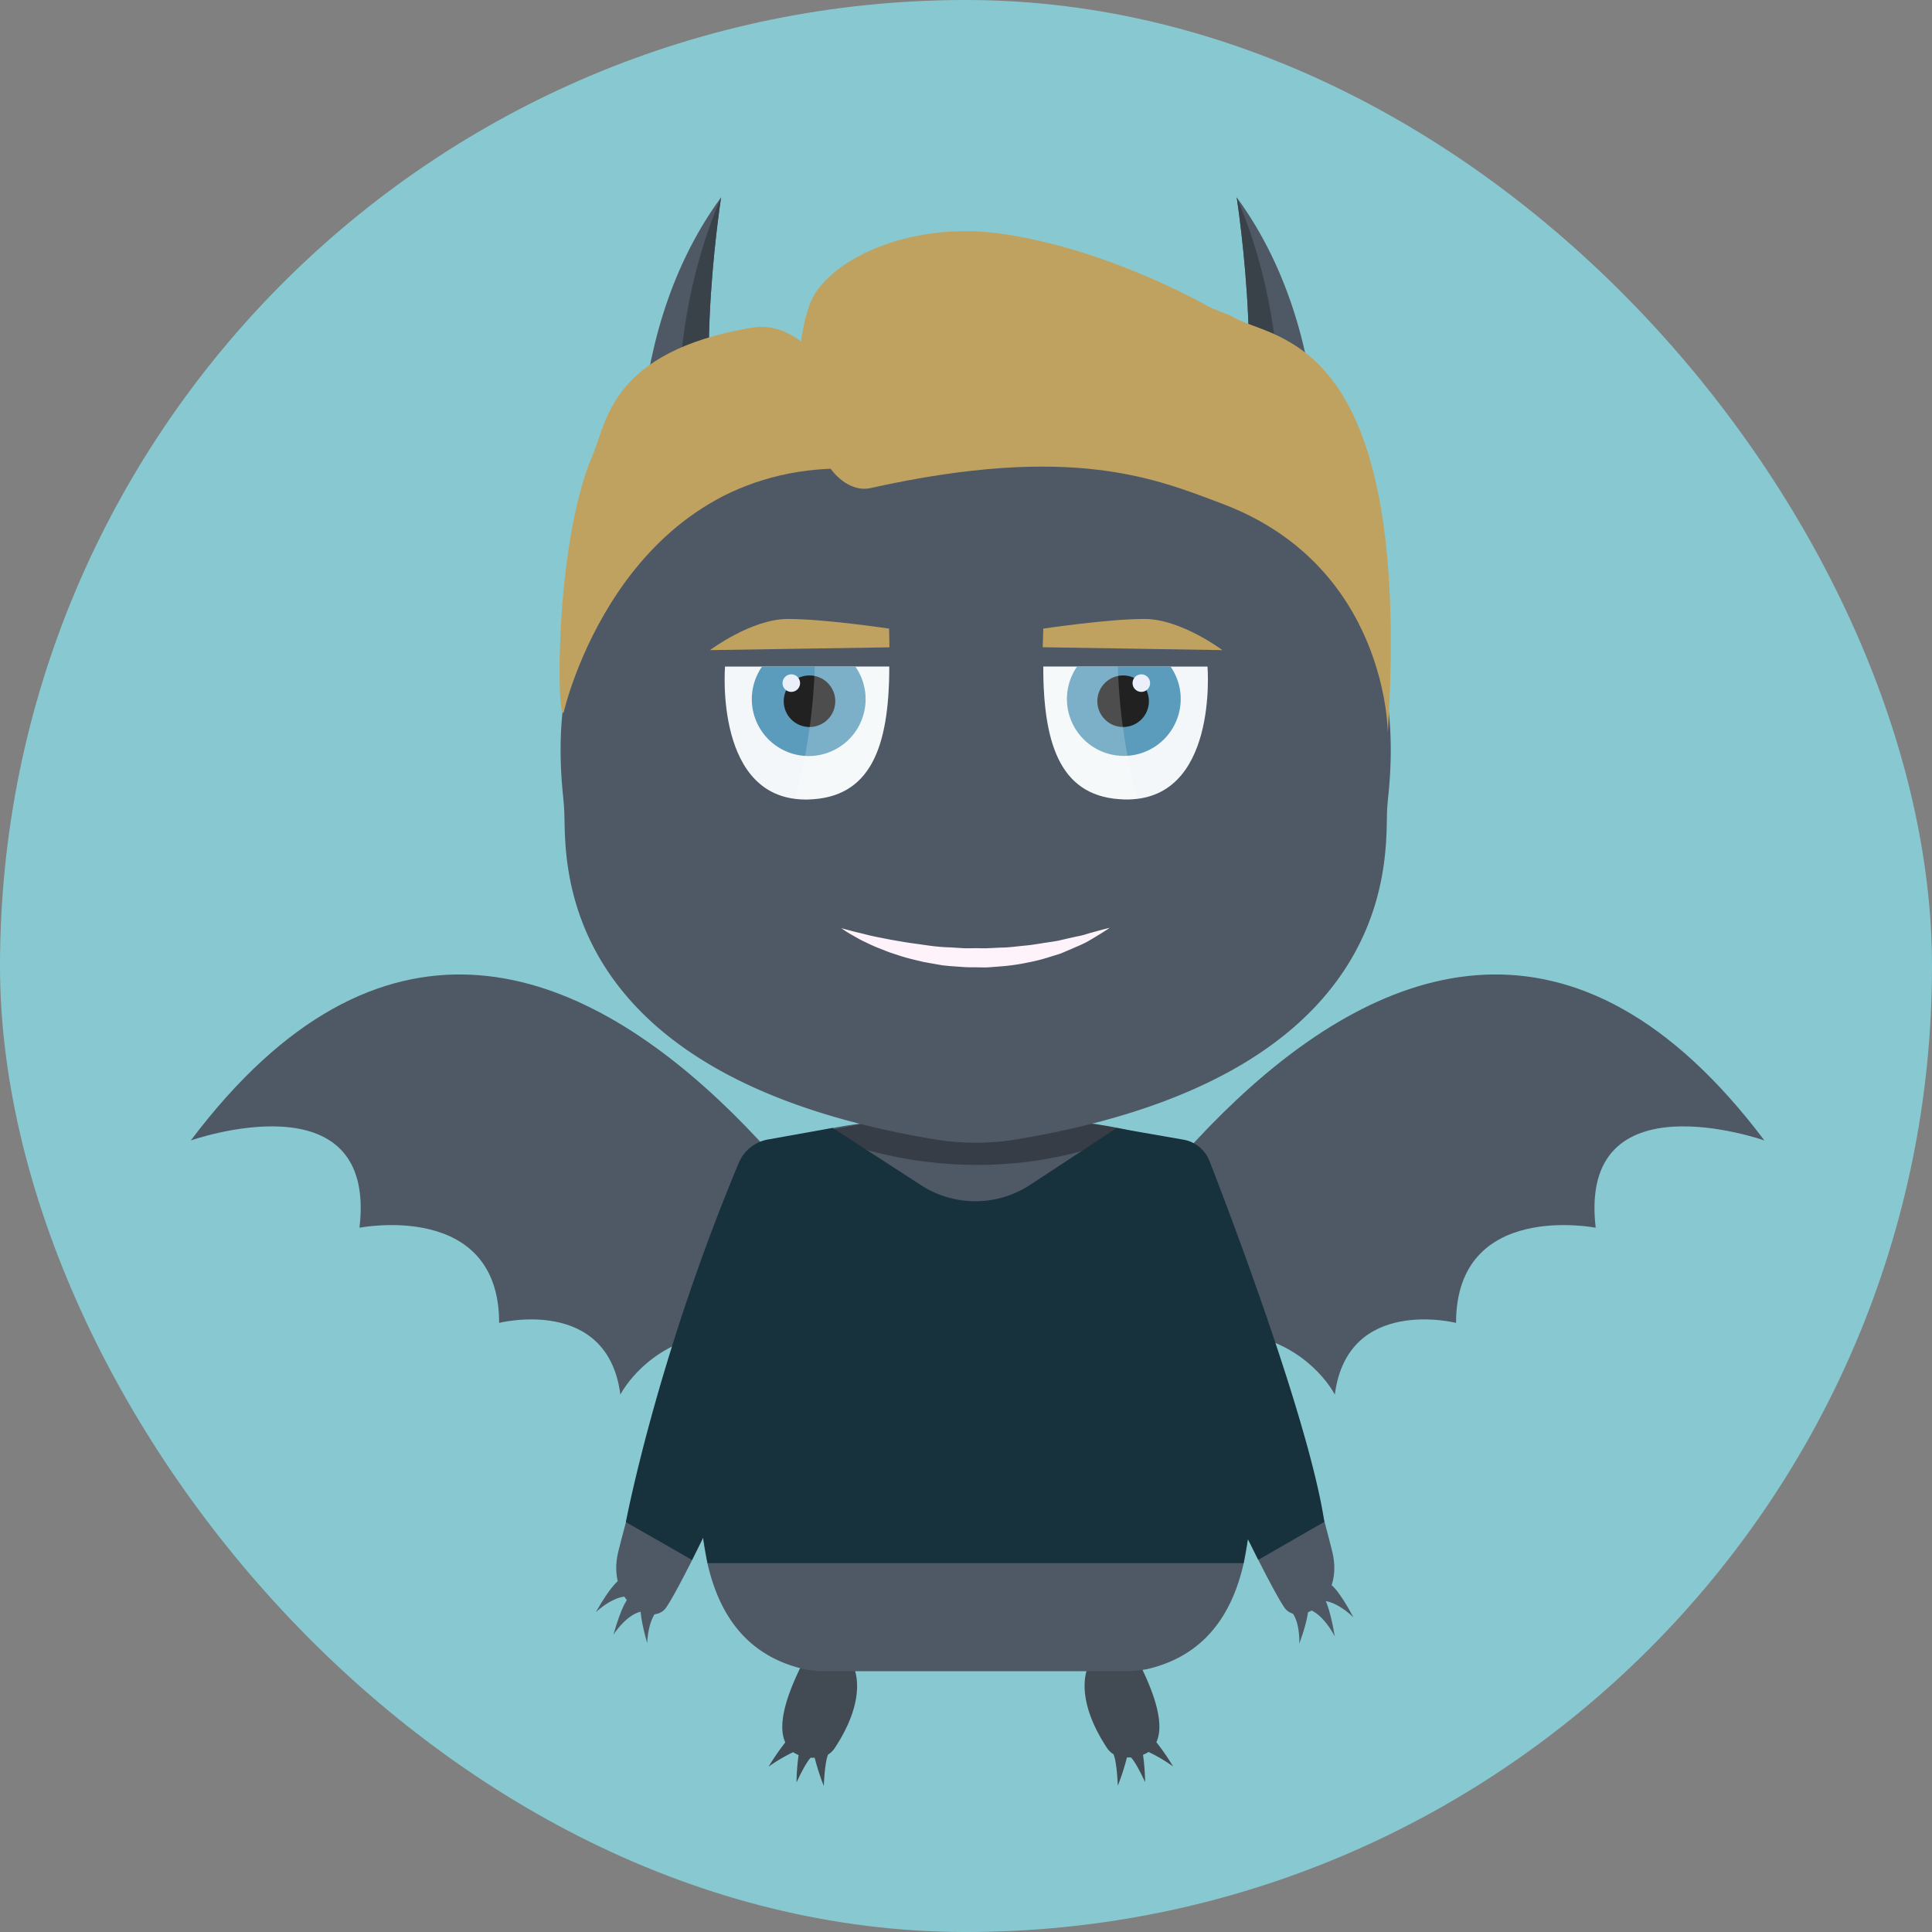
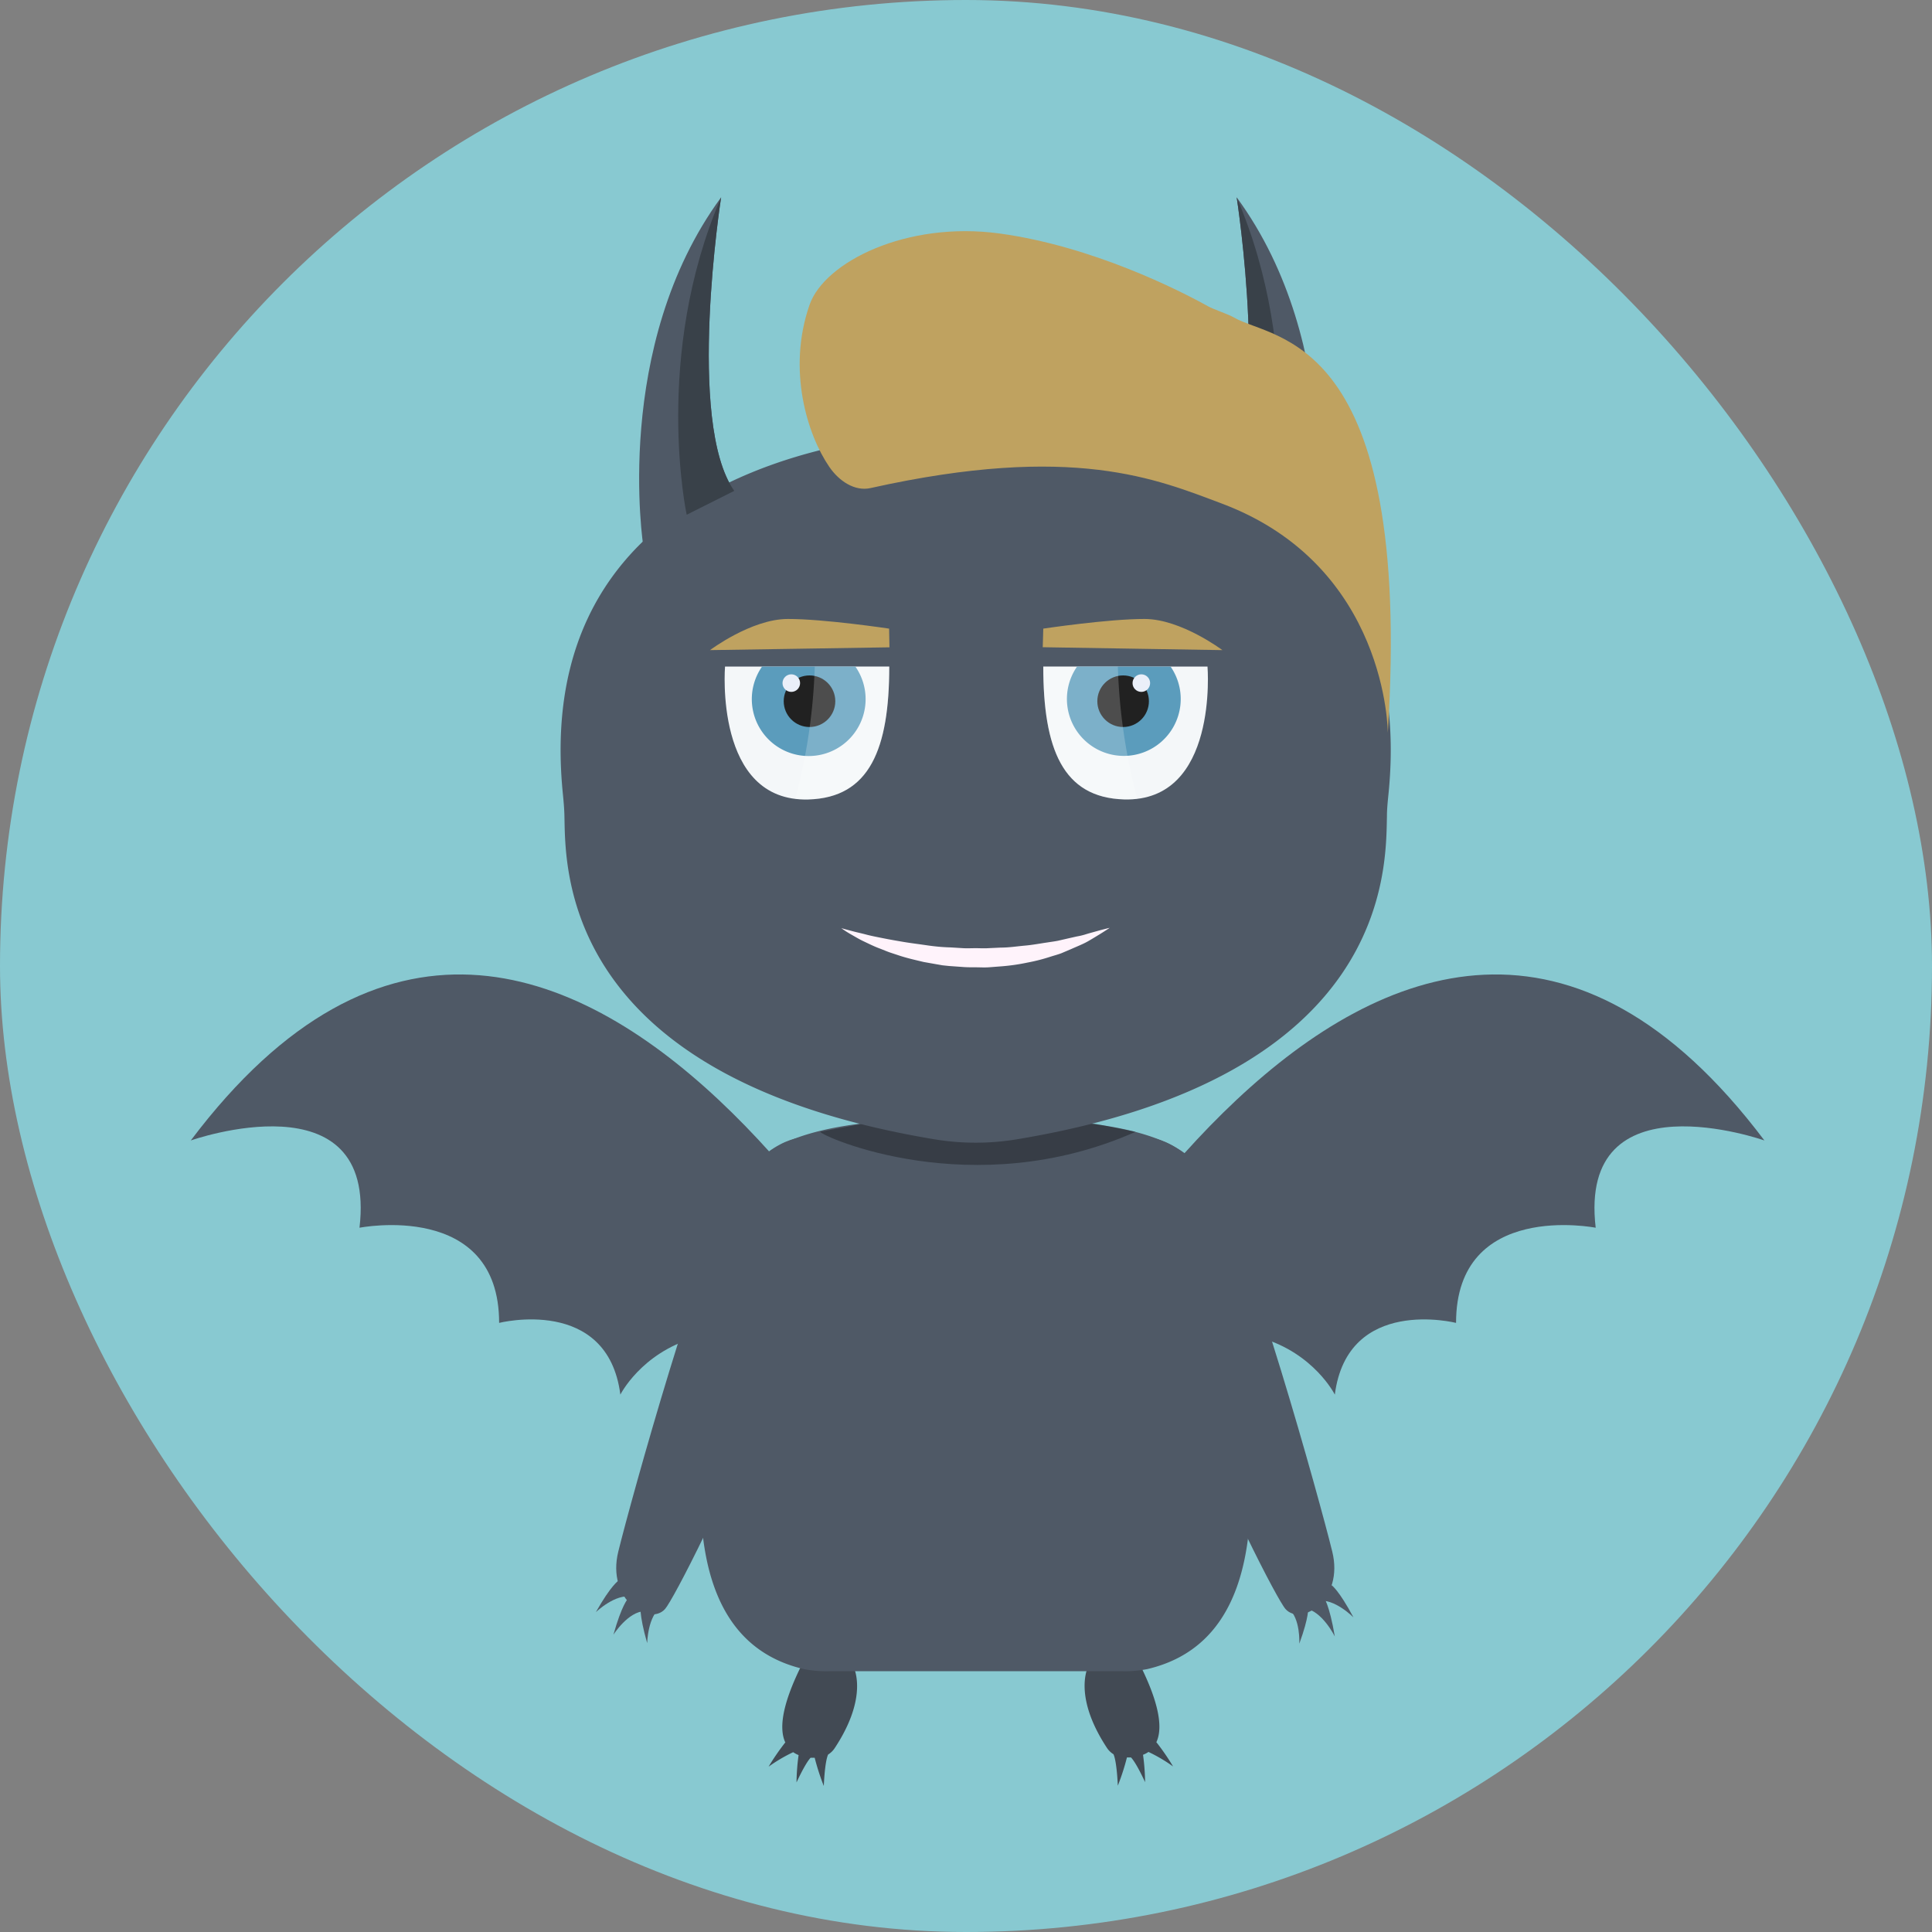
<svg xmlns="http://www.w3.org/2000/svg" id="gregoire" viewBox="0 0 400 400">
  <rect x="0" y="0" width="400" height="400" fill="#808080" stroke="none" />
  <defs>
    <style>
      .cls-1 {
        fill: #88c9d1;
      }

      .cls-2 {
        fill: #4f5966;
      }

      .cls-3 {
        fill: #424a54;
      }

      .cls-4 {
        opacity: 0.31;
      }

      .cls-5 {
        fill: #17313d;
      }

      .cls-6 {
        fill: #fff3fb;
      }

      .cls-7 {
        fill: #394149;
      }

      .cls-8 {
        fill: #bfa260;
      }

      .cls-9 {
        fill: #f4f7f9;
      }

      .cls-10 {
        fill: #5b9cbc;
      }

      .cls-11 {
        fill: #212121;
      }

      .cls-12 {
        fill: #fff;
        opacity: 0.2;
      }

      .cls-13 {
        fill: #eaeff9;
      }
    </style>
  </defs>
  <title>Monster Avatars</title>
  <rect id="fondgregoire" class="cls-1" width="400" height="400" rx="200" ry="200" />
  <g id="ailes">
    <path class="cls-2" d="M205.5,297.23c53.76-42.66,70.86-8.49,70.86-8.49,2.65-20.52,25.1-14.85,25.1-14.85,0-25.42,28.91-19.7,28.91-19.7-3.72-31.71,34.93-18.07,34.93-18.07C287,132.15,205.5,297.23,205.5,297.23Z" />
    <path class="cls-2" d="M39.5,236.12s38.65-13.64,34.93,18.07c0,0,28.91-5.72,28.91,19.7,0,0,22.45-5.68,25.1,14.85,0,0,17.1-34.16,70.86,8.49C199.3,297.23,117.81,132.15,39.5,236.12Z" />
  </g>
  <g id="corps-6" data-name="corps">
    <path class="cls-3" d="M237.78,362.72a32.87,32.87,0,0,1,5.09,3,48,48,0,0,0-3.44-5l-0.06.07c1.55-3.16.78-9.41-6.31-21.57a0.18,0.18,0,0,0-.33.05c-0.1,1.09-1.06,3.23-6.43,5.2a2.08,2.08,0,0,0-1.3,1.33c-0.66,2.14-1.38,7.63,4.18,16.08a4.38,4.38,0,0,0,1.36,1.32h0c0.71,1.6.89,6.51,0.89,6.51a47.76,47.76,0,0,0,1.89-5.85c0.27,0,.56,0,0.84,0,1.16,1.21,2.92,5.12,2.92,5.12a44.79,44.79,0,0,0-.43-5.67A5.64,5.64,0,0,0,237.78,362.72Z" />
    <path class="cls-3" d="M177,345.85a2.08,2.08,0,0,0-1.3-1.33c-5.37-2-6.33-4.11-6.43-5.2a0.18,0.18,0,0,0-.33-0.05c-7.09,12.15-7.85,18.41-6.31,21.57l-0.06-.07a48,48,0,0,0-3.44,5,32.87,32.87,0,0,1,5.09-3,5.63,5.63,0,0,0,1.12.6,44.8,44.8,0,0,0-.43,5.67s1.77-3.91,2.92-5.12c0.29,0,.57,0,0.84,0a47.77,47.77,0,0,0,1.89,5.85s0.17-4.91.89-6.51h0a4.38,4.38,0,0,0,1.36-1.32C178.39,353.49,177.67,348,177,345.85Z" />
    <path class="cls-2" d="M250,247c-0.57-18.24-48-15.07-48-15.07s-47.39-3.17-48,15.07c-0.55,17.8-26.52,89.49,12.44,98.57A24.23,24.23,0,0,0,172,346h60a24.23,24.23,0,0,0,5.52-.43C276.48,336.48,250.52,264.79,250,247Z" />
    <path class="cls-2" d="M236.62,235.43s7.59-.75,14.61,10.37c7.15,11.33,22,64.84,24.59,75.4,2.51,10.06-6.44,15.53-9.66,11.94C262.71,329.28,221.11,245.54,236.62,235.43Z" />
    <path class="cls-2" d="M167.22,235.43s-7.59-.75-14.61,10.37c-7.15,11.33-22,64.84-24.59,75.4-2.51,10.06,6.44,15.53,9.66,11.94C141.13,329.28,182.73,245.54,167.22,235.43Z" />
    <path class="cls-2" d="M266.73,333l4.1-.13s0.28,1.68-1.82,7.43C269,340.34,269.31,335,266.73,333Z" />
    <path class="cls-2" d="M270.13,333l3.91-2.38s1.19,1.48,2.32,8.21C276.36,338.8,273.69,333.42,270.13,333Z" />
    <path class="cls-2" d="M272.91,331.48l2.79-3.28s1.5,1,4.51,6.65C280.2,334.85,276.22,330.83,272.91,331.48Z" />
    <path class="cls-2" d="M130.75,330.61l-2.69-3.36s-1.53.92-4.69,6.52C123.37,333.77,127.46,329.86,130.75,330.61Z" />
    <path class="cls-2" d="M133.45,333.58L130,331s-1.26,1.26-3,7.46C127,338.42,130.07,333.64,133.45,333.58Z" />
    <path class="cls-2" d="M136.92,332.71l-4.28-.44s-0.42,1.74,1.35,7.92C134,340.19,134.08,334.53,136.92,332.71Z" />
    <path class="cls-4" d="M169.8,234.32c0.24,0.9,31.59,15,65.33,0l-8.49-1.67-48,0Z" />
-     <path id="haut-7" data-name="haut" class="cls-5" d="M213.27,245.32l17.93-11.77,13.73,2.39a7.09,7.09,0,0,1,5.48,4.44c5,12.8,20.78,54.69,23.78,74.7l-13.68,7.87-2.15-4.32-0.88,5h-111l-0.91-5.31-2.3,4.65-13.69-7.84s6.31-33.55,23.37-74.35a8.11,8.11,0,0,1,6.27-4.9l13.16-2.36,18.28,11.84A20.68,20.68,0,0,0,213.27,245.32Z" />
  </g>
  <g id="tete-6" data-name="tete">
    <path class="cls-2" d="M202,89.34s-93.19-3.14-85.48,74.86c0.16,1.61.31,3.22,0.34,4.83,0.24,10.87-.72,54,76.61,66.85a52.18,52.18,0,0,0,17.07,0c77.33-12.84,76.36-56,76.61-66.85,0-1.61.18-3.22,0.34-4.83C295.19,86.2,202,89.34,202,89.34Z" />
    <path class="cls-2" d="M272.14,113.13s6.53-41.41-16.1-72.28c0,0,7.28,46.59-2.72,60.78Z" />
    <path class="cls-6" d="M174.18,192.16l0.63,0.18,1.77,0.47c0.76,0.21,1.7.4,2.75,0.68s2.26,0.51,3.56.77,2.72,0.51,4.21.76,3.08,0.44,4.7.68,3.31,0.41,5,.45l2.59,0.16c0.87,0.05,1.74,0,2.61,0s1.74,0.06,2.61,0l2.58-.12c1.72,0,3.39-.27,5-0.41s3.19-.45,4.68-0.66c0.74-.12,1.48-0.21,2.18-0.35l2-.46,1.86-.42a14.91,14.91,0,0,0,1.69-.39c1-.32,2-0.57,2.72-0.78,1.52-.42,2.43-0.62,2.43-0.62s-0.74.51-2.1,1.35c-0.68.41-1.51,0.93-2.48,1.48s-2.14,1-3.41,1.57l-2,.85c-0.7.27-1.44,0.46-2.2,0.7a37.26,37.26,0,0,1-4.83,1.24,41.17,41.17,0,0,1-5.29.77l-2.74.21c-0.92.06-1.85,0-2.77,0s-1.85,0-2.77-.08L196.5,200l-1.35-.14-1.32-.23-2.59-.46c-1.68-.4-3.31-0.77-4.81-1.25l-2.18-.72c-0.7-.25-1.36-0.53-2-0.78-1.29-.47-2.42-1.05-3.42-1.52s-1.85-1-2.53-1.38A20.23,20.23,0,0,1,174.18,192.16Z" />
    <path class="cls-7" d="M263.17,106.57s7.06-32.74-7.13-65.72c0,0,7.28,46.59-2.72,60.78Z" />
    <path class="cls-2" d="M133.2,113.13s-6.53-41.41,16.1-72.28c0,0-7.28,46.59,2.72,60.78Z" />
    <path class="cls-7" d="M142.17,106.57s-7.06-32.74,7.13-65.72c0,0-7.28,46.59,2.72,60.78Z" />
    <path id="sourcild" class="cls-8" d="M253.08,134.6s-8.55-6.43-16.08-6.45-21,2-21,2L215.89,134Z" />
    <path id="sourcilg" class="cls-8" d="M147,134.6s8.55-6.43,16.08-6.45,21,2,21,2l0.07,3.87Z" />
    <g id="cheveux-4" data-name="cheveux">
      <path class="cls-8" d="M180.23,101.05c-3.23.72-6.48-1.4-8.52-4.37-4.58-6.66-8.78-20.16-4.1-33.57,3.1-8.88,20.11-17.39,39.33-14.77s37.3,11.8,43.17,15.07c1.16,0.65,4.17,1.63,5.34,2.31,8.21,4.82,37.1,3.23,31.88,86,0,0,0-34.49-34.25-47.42C239.56,99.24,222.26,91.69,180.23,101.05Z" />
-       <path class="cls-8" d="M116.72,147.42S127.94,97.84,173.38,97c2.83,0,4.72-3.28,4.13-6.3-1.92-9.92-10.64-24.76-21.86-22.87-29.35,5-30,19.66-32.93,26.35C114.62,113,115.31,150.52,116.72,147.42Z" />
    </g>
    <g id="yeux-9" data-name="yeux">
      <path class="cls-9" d="M150.11,138s-2.3,28.08,17.26,27.52c12.71-.36,16.74-10.52,16.74-27.52h-34Z" />
      <path class="cls-10" d="M177.09,138H157.78A11.78,11.78,0,1,0,177.09,138Z" />
      <circle class="cls-11" cx="167.6" cy="145.18" r="5.34" />
      <path class="cls-12" d="M168.69,138h15.42c0,17-4,27.15-16.74,27.52a18,18,0,0,1-2.72-.14A120.15,120.15,0,0,0,168.69,138Z" />
      <circle class="cls-13" cx="163.83" cy="141.43" r="1.82" />
      <path class="cls-9" d="M250,138H216c0,17,4,27.15,16.74,27.51C252.32,166.07,250,138,250,138Z" />
      <path class="cls-10" d="M242.35,138H223A11.78,11.78,0,1,0,242.35,138Z" />
      <circle class="cls-11" cx="232.53" cy="145.18" r="5.34" />
      <path class="cls-12" d="M231.44,138H216c0,17,4,27.15,16.74,27.51a18,18,0,0,0,2.72-.14A120.07,120.07,0,0,1,231.44,138Z" />
      <circle class="cls-13" cx="236.3" cy="141.43" r="1.82" />
    </g>
  </g>
</svg>